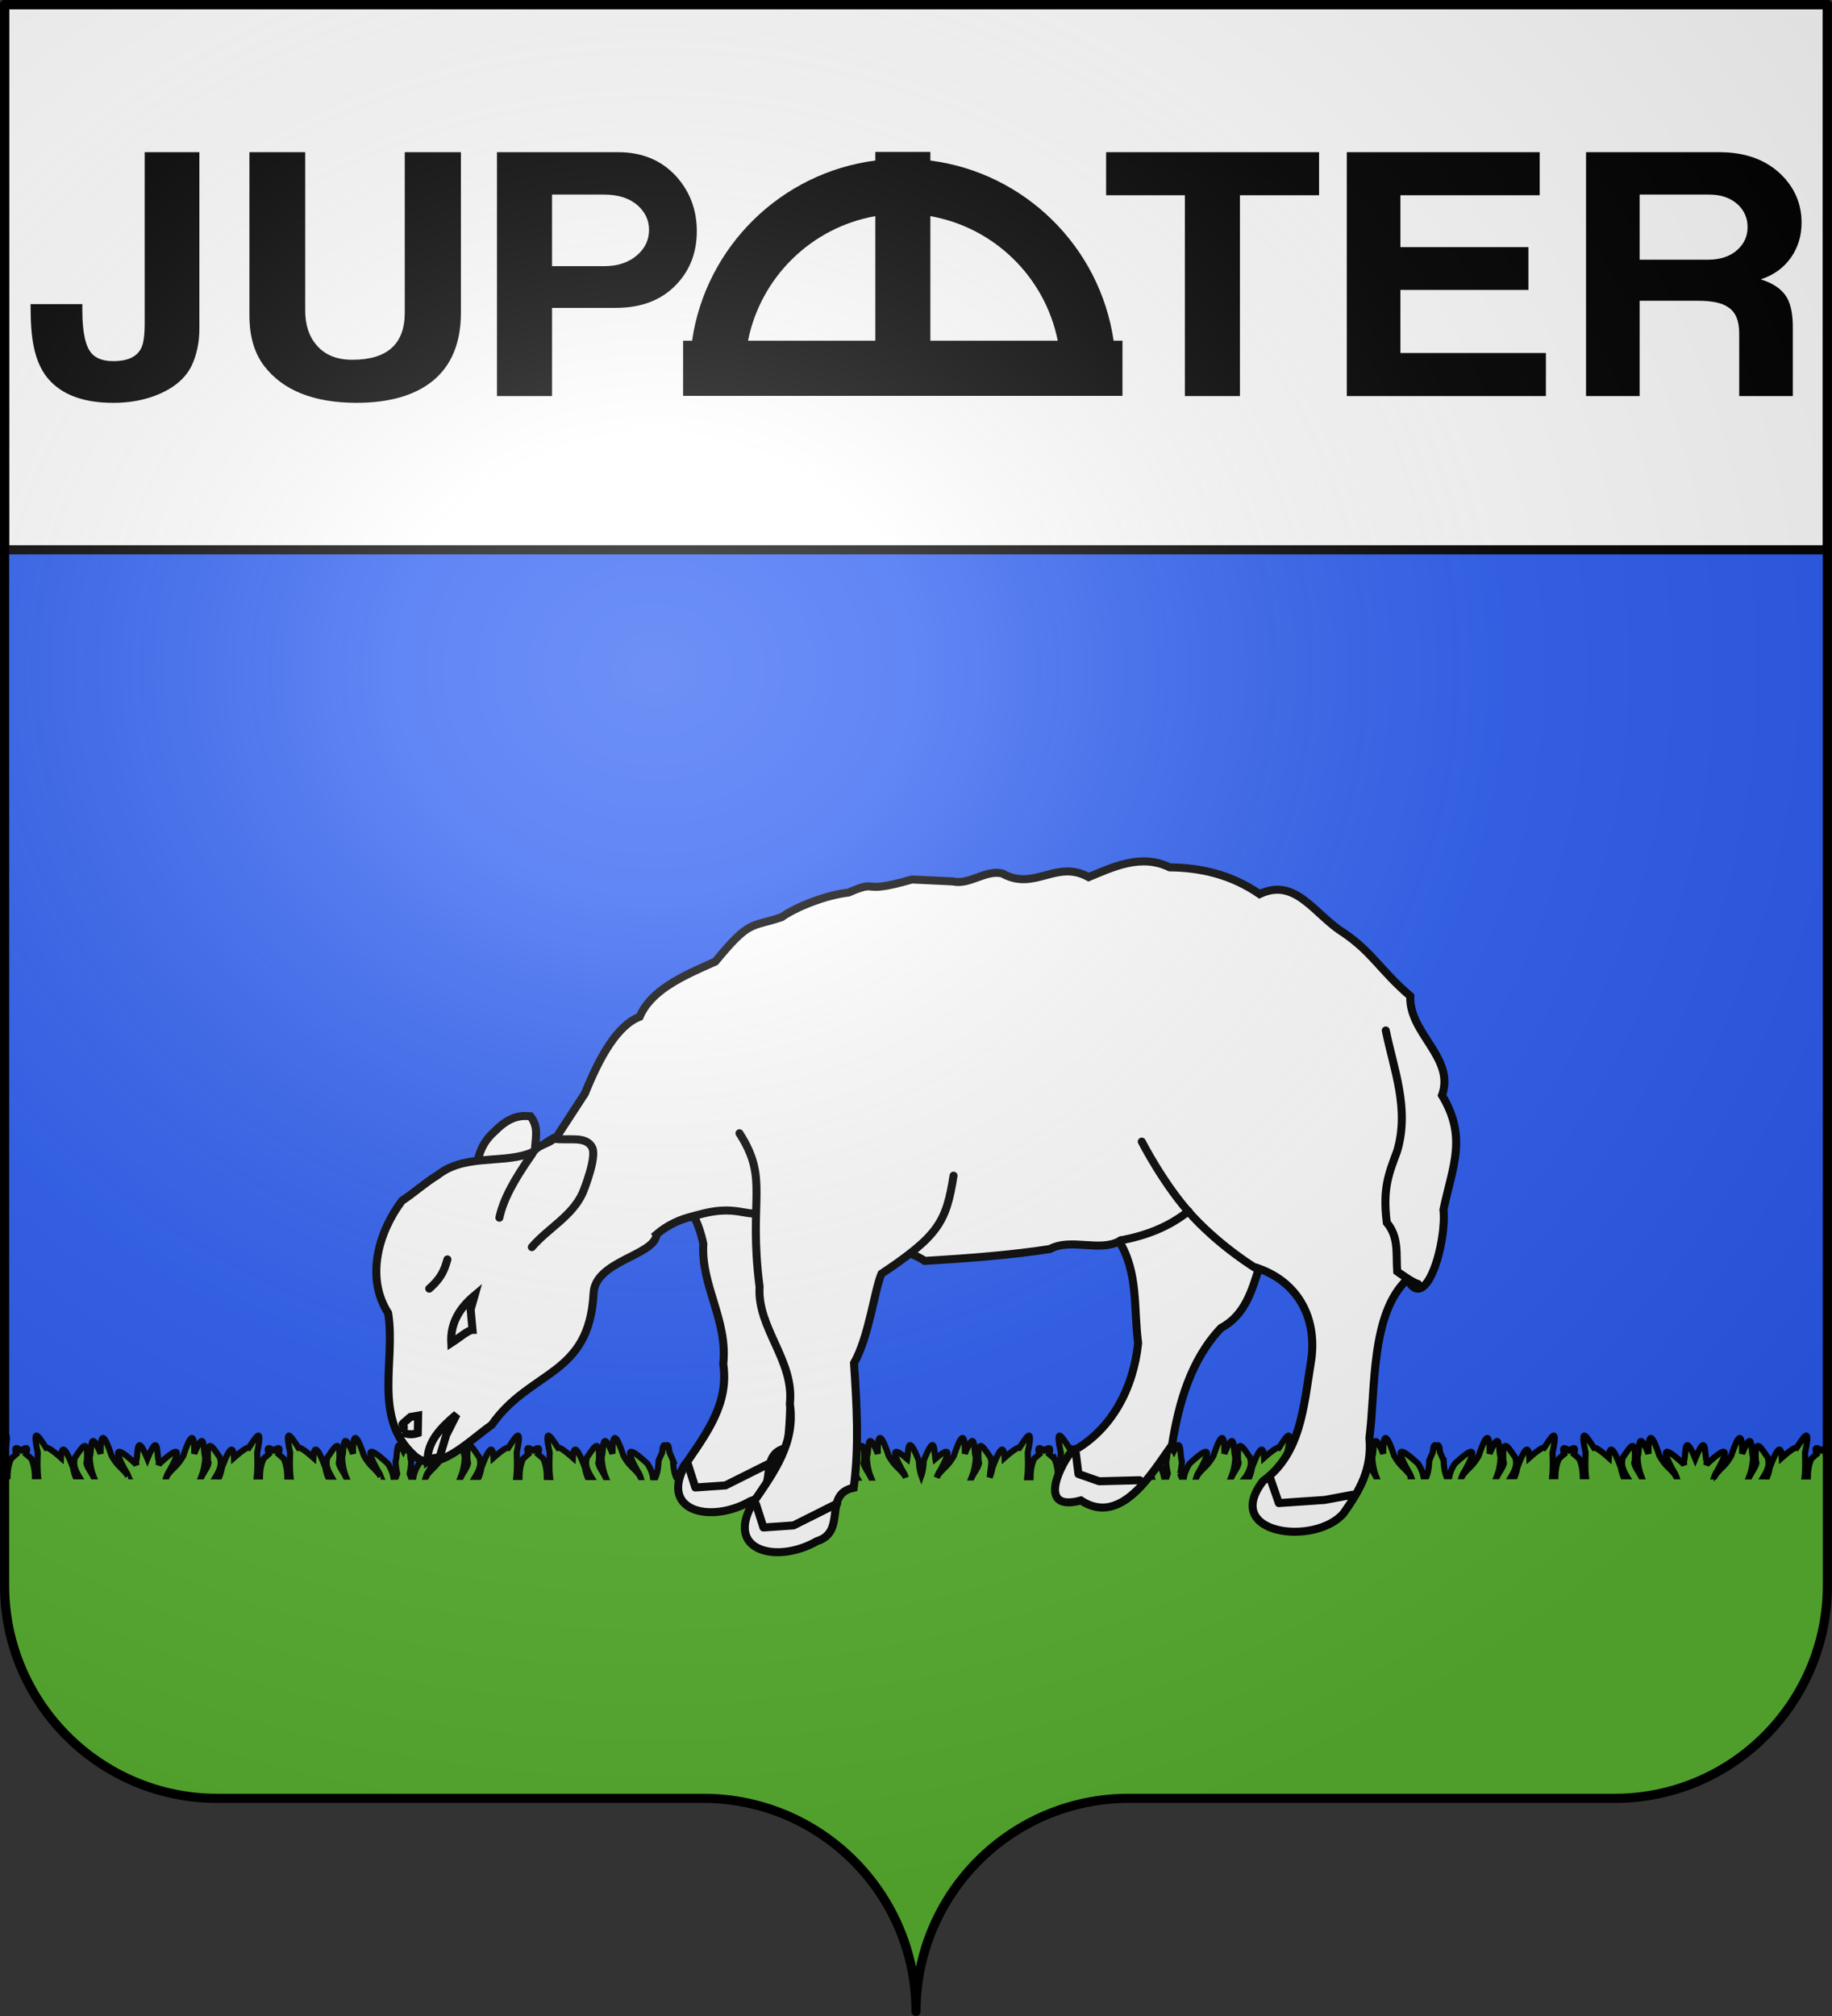
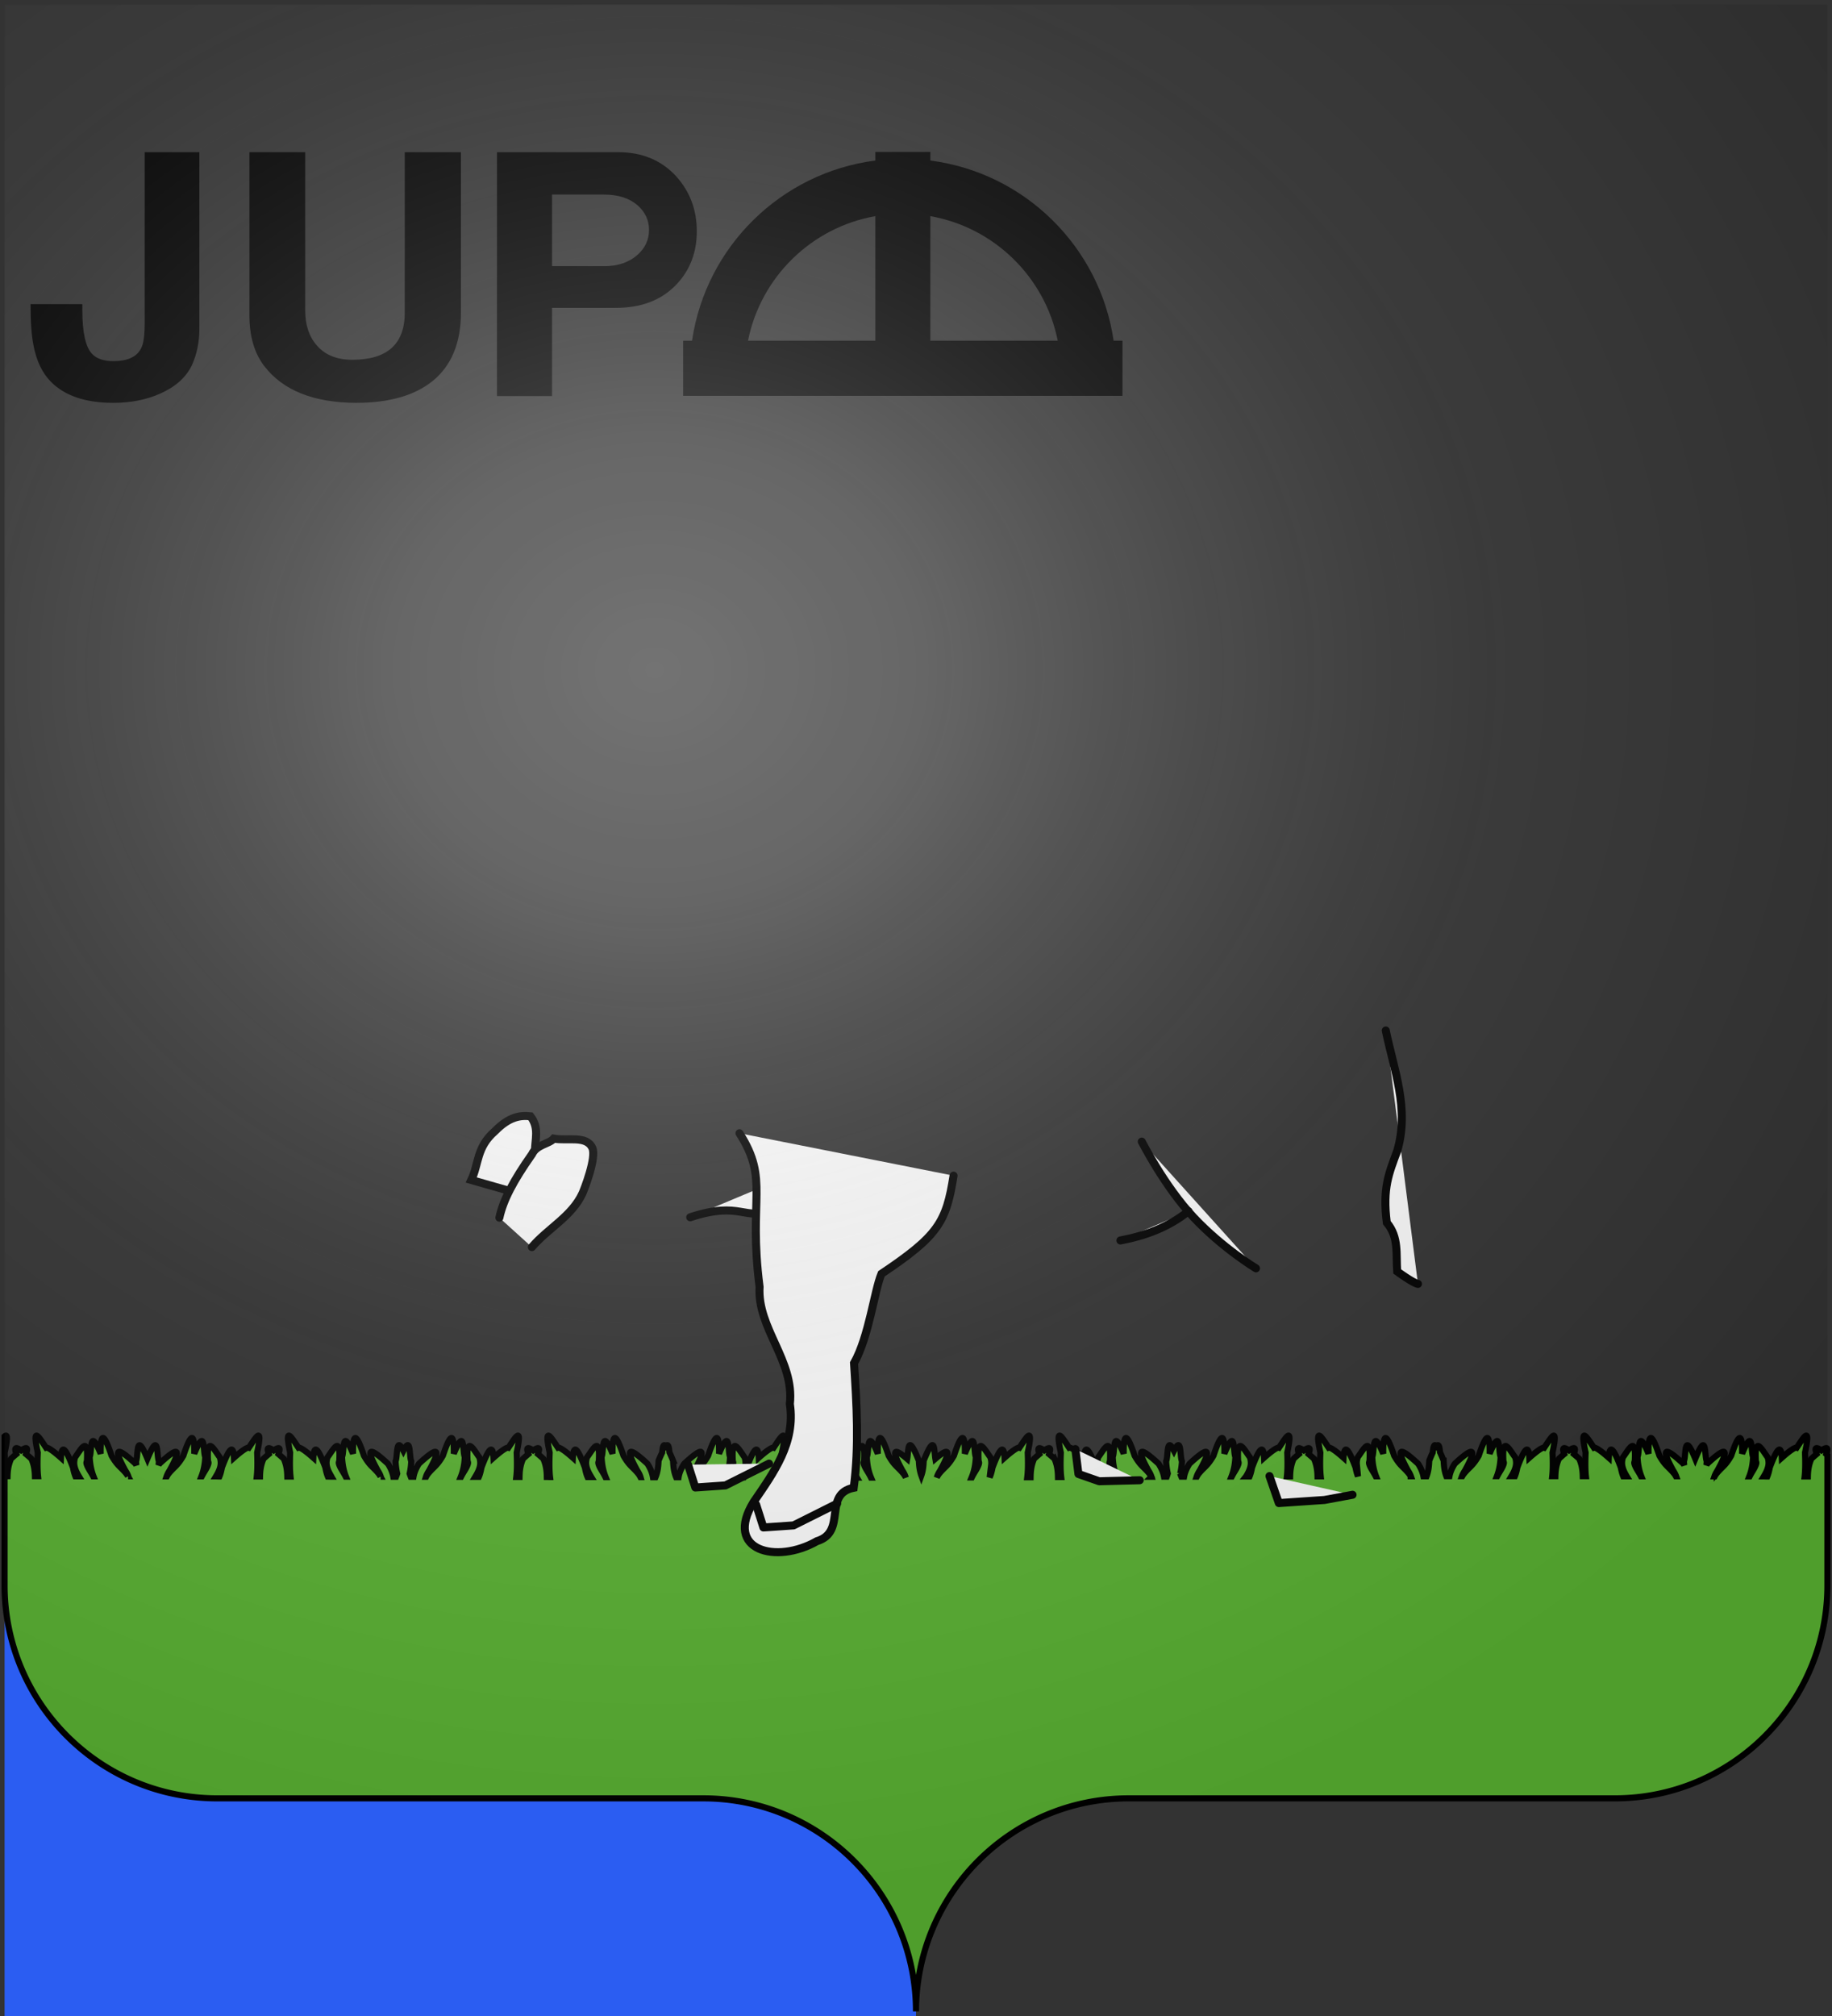
<svg xmlns="http://www.w3.org/2000/svg" xmlns:xlink="http://www.w3.org/1999/xlink" width="600.003" height="660" version="1.0">
  <rect width="100%" height="100%" fill="#333333" stroke="none" />
  <desc>Flag of Canton of Valais (Wallis)</desc>
  <defs>
    <g id="d">
      <path id="c" d="M0 0v1h.5z" transform="rotate(18 3.157 -.5)" />
      <use xlink:href="#c" width="810" height="540" transform="scale(-1 1)" />
    </g>
    <g id="e">
      <use xlink:href="#d" width="810" height="540" transform="rotate(72)" />
      <use xlink:href="#d" width="810" height="540" transform="rotate(144)" />
    </g>
    <radialGradient xlink:href="#a" id="n" cx="285.186" cy="200.448" r="300" fx="285.186" fy="200.448" gradientTransform="matrix(1.551 0 0 1.35 -152.894 151.099)" gradientUnits="userSpaceOnUse" />
    <linearGradient id="a">
      <stop offset="0" style="stop-color:white;stop-opacity:.314" />
      <stop offset=".19" style="stop-color:white;stop-opacity:.251" />
      <stop offset=".6" style="stop-color:#6b6b6b;stop-opacity:.125" />
      <stop offset="1" style="stop-color:black;stop-opacity:.125" />
    </linearGradient>
  </defs>
  <g style="display:inline">
    <g style="fill:#2b5df2">
      <g style="fill:#2b5df2;stroke:none;display:inline">
-         <path d="M375 860.862c0-38.504 31.203-69.753 69.65-69.753h159.2c38.447 0 69.65-31.25 69.65-69.754V203.862h-597v517.493c0 38.504 31.203 69.754 69.65 69.754h159.2c38.447 0 69.65 31.25 69.65 69.753" style="fill:#2b5df2;fill-opacity:1;fill-rule:nonzero;stroke:none;display:inline" transform="translate(-74.997 -202.362)" />
+         <path d="M375 860.862c0-38.504 31.203-69.753 69.65-69.753h159.2c38.447 0 69.65-31.25 69.65-69.754h-597v517.493c0 38.504 31.203 69.754 69.65 69.754h159.2c38.447 0 69.65 31.25 69.65 69.753" style="fill:#2b5df2;fill-opacity:1;fill-rule:nonzero;stroke:none;display:inline" transform="translate(-74.997 -202.362)" />
      </g>
    </g>
  </g>
  <g style="display:inline">
    <path d="M3.966 470c-.114.017-.25.11-.406.25v12.313c.137-1.733.159-3.95.03-7 .93-4.271.895-5.64.376-5.563zm10.094 0c-.52-.076-.556 1.292.375 5.563-.147 3.475-.1 5.9.093 7.718h-1.031c-.047-1.706-.24-3.618-1.156-5.719a60 60 0 0 0-1.781-1.53c.38-1.052.579-1.867.093-1.938-.287-.042-.82.172-1.656.75-.835-.578-1.338-.792-1.625-.75-.486.071-.32.886.063 1.937-.523.43-1.078.934-1.75 1.531-.917 2.101-1.11 4.013-1.157 5.72H3.56V519c0 38.504 31.209 69.75 69.656 69.75h159.187c38.447 0 69.657 31.246 69.657 69.75 0-38.504 31.209-69.75 69.656-69.75h159.187c38.447 0 69.657-31.246 69.657-69.75v-42.625c-.119-.101-.261-.25-.375-.344.19-.526.338-1 .375-1.344a1 1 0 0 0 0-.218c-.017-.21-.1-.349-.282-.375-.287-.042-.82.172-1.656.75-.835-.578-1.37-.792-1.656-.75-.486.071-.288.886.094 1.937-.523.43-1.078.934-1.75 1.531-.934 2.14-1.115 4.083-1.157 5.813h-1.062c.202-1.83.274-4.272.125-7.812.93-4.271.894-5.64.375-5.563-.619.091-1.924 2.224-3.094 3.969-.5-.166-1.904.653-4.875 3.281-.226-4.816-1.705-2.767-3.937 3.219-.239 1.281-.513 2.189-.813 2.906-.385 0-.772-.03-1.156-.031.94-1.56 1.395-2.713 1.531-3.813s-.148-2.035-.25-2.406c-1.931-2.62-4.33-7.421-3.875 1.094.161.581.189.552.156.812-.032.261-.215.949-1 2.25-.378.628-.8 1.318-1.187 2.063h-.125c.839-2.151 1.168-4.322 1.25-6.375-.81-1.813.176-10.105-3.594-1.063.053-3.419-.21-5.235-.812-5.125-.58.107-1.48 1.964-2.75 5.782-1.994 3.43-2.83 3.487-4.75 5.78a6.3 6.3 0 0 0-.657 1h-.093c.187-.548.484-1.177 1-1.968 4.538-8.267 2.079-7.202-3.344-2.187-.1.152-.19.287-.281.437.038-.423.076-.836.093-1.25-.817-1.831.155-10.303-3.75-.812-3.902-9.48-2.901-1.019-3.718.812.017.424.054.847.093 1.281-.096-.16-.175-.305-.281-.468-5.423-5.015-7.882-6.08-3.344 2.187.507.778.812 1.395 1 1.938h-.093a6.3 6.3 0 0 0-.657-.97c-1.92-2.293-2.756-2.35-4.75-5.78-1.27-3.818-2.17-5.675-2.75-5.782-.603-.11-.865 1.706-.812 5.125-3.77-9.042-2.785-.75-3.594 1.063.082 2.044.42 4.202 1.25 6.344h-.125c-.383-.735-.813-1.41-1.187-2.032-.785-1.301-.968-1.989-1-2.25s0-.23.156-.812c.455-8.515-1.944-3.714-3.875-1.094-.103.37-.386 1.306-.25 2.406.135 1.091.575 2.241 1.5 3.782h-1.156c-.291-.71-.55-1.597-.782-2.844-2.232-5.986-3.711-8.035-3.937-3.219-2.972-2.628-4.375-3.447-4.875-3.281-1.17-1.745-2.475-3.878-3.094-3.969-.52-.076-.555 1.292.375 5.563-.146 3.475-.1 5.9.094 7.718h-1.031c-.047-1.706-.24-3.618-1.157-5.718a60 60 0 0 0-1.781-1.532c.381-1.051.58-1.866.094-1.937-.287-.042-.821.172-1.656.75-.836-.578-1.338-.792-1.625-.75-.486.071-.32.886.062 1.937-.523.43-1.078.934-1.75 1.532-.916 2.1-1.11 4.012-1.156 5.718h-1.031c.192-1.818.24-4.243.093-7.718.93-4.271.894-5.64.375-5.563-.618.091-1.923 2.224-3.093 3.969-.5-.166-1.904.653-4.875 3.281-.226-4.816-1.706-2.767-3.938 3.219-.23 1.233-.494 2.107-.781 2.812h-1.156c.914-1.527 1.365-2.665 1.5-3.75.136-1.1-.148-2.035-.25-2.406-1.932-2.62-4.33-7.421-3.875 1.094.16.581.188.552.156.812-.032.261-.215.949-1 2.25-.368.61-.778 1.28-1.156 2h-.125c.819-2.13 1.137-4.28 1.218-6.312-.809-1.813.177-10.105-3.593-1.063.053-3.419-.21-5.235-.813-5.125-.58.107-1.48 1.964-2.75 5.782-1.994 3.43-2.83 3.487-4.75 5.78a6.3 6.3 0 0 0-.656.938h-.094c.19-.535.502-1.142 1-1.906 4.539-8.267 2.079-7.202-3.344-2.187-.958 1.471-1.495 2.84-1.75 4.093h-1.031c-.606-1.588-.802-3.247-.875-5.062a50 50 0 0 0-1.187-2.781c-.148-1.575-.33-2.914-1.157-2-.852-.967-1.07.45-1.218 2.062a51 51 0 0 0-1.157 2.719c-.073 1.825-.26 3.497-.875 5.094h-1.031c-.252-1.261-.784-2.642-1.75-4.125-5.423-5.015-7.882-6.08-3.344 2.187.507.778.812 1.395 1 1.938h-.093a6.3 6.3 0 0 0-.657-.97c-1.92-2.293-2.756-2.35-4.75-5.78-1.27-3.818-2.17-5.675-2.75-5.782-.603-.11-.865 1.706-.812 5.125-3.77-9.042-2.785-.75-3.594 1.063.082 2.044.42 4.202 1.25 6.344h-.125c-.383-.735-.813-1.41-1.187-2.032-.785-1.301-.968-1.989-1-2.25s0-.23.156-.812c.455-8.515-1.944-3.714-3.875-1.094-.103.37-.386 1.306-.25 2.406l.344 3.782c-.291-.71-.55-1.597-.782-2.844-2.232-5.986-3.711-8.035-3.937-3.219-2.972-2.628-4.375-3.447-4.875-3.281-1.17-1.745-2.475-3.878-3.094-3.969-.52-.076-.555 1.292.375 5.563-.148 3.52-.074 5.955.125 7.78h-1.062c-.043-1.722-.23-3.653-1.157-5.78a60 60 0 0 0-1.781-1.532c.381-1.051.58-1.866.094-1.937-.287-.042-.821.172-1.656.75-.836-.578-1.338-.792-1.625-.75-.486.071-.32.886.062 1.937-.523.43-1.078.934-1.75 1.532-.927 2.127-1.113 4.058-1.156 5.78h-1.063c.2-1.825.274-4.26.125-7.78.93-4.271.894-5.64.375-5.563-.618.091-1.923 2.224-3.093 3.969-.5-.166-1.904.653-4.875 3.281-.226-4.816-1.706-2.767-3.938 3.219-.238 1.281-.512 2.189-.812 2.906h-1.188c.01-.013.023-.019.031-.031.941-1.56 1.396-2.713 1.532-3.813s-.148-2.035-.25-2.406c-1.932-2.62-4.33-7.421-3.875 1.094.16.581.188.552.156.812-.032.261-.215.949-1 2.25-.39.645-.824 1.356-1.219 2.125h-.125c.858-2.172 1.198-4.363 1.281-6.437-.809-1.813.177-10.105-3.593-1.063.053-3.419-.21-5.235-.813-5.125-.58.107-1.48 1.964-2.75 5.782-1.994 3.43-2.83 3.487-4.75 5.78-.293.35-.52.725-.719 1.095h-.062c.184-.571.485-1.226 1.031-2.063 4.539-8.267 2.079-7.202-3.344-2.187-.998 1.533-1.541 2.955-1.781 4.25h-.906c-.135-.337-.276-.66-.375-1a22 22 0 0 0 .562-4.063c-.723-1.622-.052-8.482-2.593-3.437-2.535-5.022-1.84 1.817-2.563 3.437.052 1.305.218 2.664.531 4.031q-.15.518-.343 1.032h-.907c-.24-1.295-.782-2.717-1.781-4.25-5.423-5.015-7.882-6.08-3.344 2.187.555.851.849 1.517 1.032 2.094h-.032a6.5 6.5 0 0 0-.75-1.125c-1.92-2.294-2.756-2.35-4.75-5.781-1.27-3.818-2.17-5.675-2.75-5.782-.603-.11-.865 1.706-.812 5.125-3.77-9.042-2.785-.75-3.594 1.063.084 2.104.426 4.328 1.313 6.531h-.094c-.409-.809-.876-1.546-1.281-2.219-.785-1.301-.968-1.989-1-2.25s0-.23.156-.812c.455-8.515-1.944-3.714-3.875-1.094-.103.37-.386 1.306-.25 2.406s.59 2.252 1.531 3.813c.033.054.06.102.094.156h-1.219c-.318-.732-.594-1.686-.844-3.031-2.232-5.986-3.711-8.035-3.937-3.219-2.972-2.628-4.375-3.447-4.875-3.281-1.17-1.745-2.475-3.878-3.094-3.969-.52-.076-.555 1.292.375 5.563-.154 3.663-.095 6.152.125 8h-1.062c-.031-1.778-.19-3.781-1.157-6a60 60 0 0 0-1.781-1.532c.381-1.051.58-1.866.094-1.937-.287-.042-.821.172-1.656.75-.836-.578-1.338-.792-1.625-.75-.486.071-.32.886.062 1.937-.523.43-1.078.934-1.75 1.532-.98 2.245-1.128 4.27-1.156 6.062-.365.002-.73-.002-1.094 0 .226-1.854.312-4.355.156-8.062.93-4.271.894-5.64.375-5.563-.618.091-1.923 2.224-3.093 3.969-.5-.166-1.904.653-4.875 3.281-.226-4.816-1.706-2.767-3.938 3.219-.27 1.451-.59 2.434-.937 3.187l.5-4.125c.136-1.1-.148-2.035-.25-2.406-1.932-2.62-4.33-7.421-3.875 1.094.16.581.188.552.156.812-.032.261-.215.949-1 2.25-.437.725-.945 1.522-1.375 2.407h-.063c.943-2.262 1.289-4.558 1.375-6.72-.809-1.812.177-10.104-3.593-1.062.053-3.419-.21-5.235-.813-5.125-.58.107-1.48 1.964-2.75 5.782-1.994 3.43-2.83 3.487-4.75 5.78-.369.44-.647.912-.875 1.376.167-.633.49-1.369 1.125-2.344 4.006-7.297 2.53-7.325-1.594-3.781-.466-2.722-.013-8.873-3.812.625-.07 1.737-.234 3.32-.781 4.844-.547-1.522-.744-3.11-.813-4.844-3.816-9.54-3.336-3.297-3.812-.594-4.135-3.555-5.605-3.555-1.594 3.75.636.975.957 1.71 1.125 2.344a6.7 6.7 0 0 0-.875-1.375c-1.92-2.294-2.756-2.35-4.75-5.781-1.27-3.818-2.17-5.675-2.75-5.782-.603-.11-.835 1.706-.781 5.125-3.77-9.042-2.785-.75-3.594 1.063.087 2.182.412 4.5 1.375 6.781h-.031c-.438-.91-.96-1.726-1.407-2.469-.784-1.301-.968-1.989-1-2.25s-.01-.23.157-.812c.454-8.515-1.944-3.714-3.875-1.094-.103.37-.387 1.306-.25 2.406.135 1.1.59 2.252 1.53 3.813.087.142.167.265.25.406h-1.25c-.364-.765-.686-1.768-.968-3.281-2.232-5.986-3.712-8.035-3.937-3.219-2.972-2.628-4.376-3.447-4.875-3.281-1.17-1.745-2.476-3.878-3.094-3.969-.52-.076-.555 1.292.375 5.563-.159 3.769-.08 6.294.156 8.156h-1.062c-3.572-3.61-3.247-6.804-2.844-9.625l-3.094 4.562c-.99 2.272-3.037 3.223-3.062 5.032h-1.063c.232-1.86.314-4.377.156-8.125.93-4.271.894-5.64.375-5.563-.618.091-1.924 2.224-3.093 3.969-.5-.166-1.904.653-4.875 3.281-.227-4.816-1.706-2.767-3.938 3.219-.27 1.451-.59 2.434-.937 3.187h-1.22l.188-.312c.941-1.56 1.395-2.713 1.532-3.813.136-1.1-.148-2.035-.25-2.406-1.932-2.62-4.33-7.421-3.875 1.094.16.581.188.552.156.812-.032.261-.215.949-1 2.25-.43.715-.918 1.506-1.344 2.375h-.094c.935-2.252 1.29-4.534 1.375-6.687-.809-1.813.176-10.105-3.593-1.063.053-3.419-.21-5.235-.813-5.125-.58.107-1.48 1.964-2.75 5.782-1.994 3.43-2.83 3.487-4.75 5.78a6.7 6.7 0 0 0-.844 1.282c.174-.613.489-1.32 1.094-2.25 4.539-8.267 2.079-7.202-3.344-2.187-1.048 1.609-1.624 3.092-1.843 4.437h-.813c-.714-1.692-.922-3.461-1-5.406a48 48 0 0 0-1.187-2.75c-.15-1.599-.341-2.991-1.188-2.031-.854-.964-1.038.471-1.187 2.093a46 46 0 0 0-1.188 2.688c-.078 1.945-.285 3.714-1 5.406h-.844c-.22-1.343-.766-2.83-1.812-4.437-5.423-5.015-7.882-6.08-3.344 2.187.597.916.918 1.612 1.094 2.219h-.031a6.6 6.6 0 0 0-.813-1.25c-1.92-2.294-2.756-2.35-4.75-5.781-1.27-3.818-2.17-5.675-2.75-5.782-.603-.11-.866 1.706-.812 5.125-3.77-9.042-2.785-.75-3.594 1.063.085 2.133.429 4.393 1.344 6.625h-.094c-.42-.844-.892-1.616-1.313-2.313-.784-1.301-.968-1.989-1-2.25s-.01-.23.157-.812c.454-8.515-1.944-3.714-3.875-1.094-.103.37-.387 1.306-.25 2.406.135 1.1.59 2.252 1.53 3.813.046.075.08.144.126.219h-1.219c-.327-.74-.618-1.715-.875-3.094-2.232-5.986-3.712-8.035-3.937-3.219-2.972-2.628-4.376-3.447-4.875-3.281-1.17-1.745-2.476-3.878-3.094-3.969-.52-.076-.555 1.292.375 5.563-.154 3.663-.095 6.152.125 8-.353-.001-.71-.031-1.063-.032-.033-1.77-.194-3.763-1.156-5.968-.672-.598-1.227-1.103-1.75-1.532.381-1.051.58-1.866.094-1.937-.287-.042-.821.173-1.656.75-.836-.577-1.37-.792-1.657-.75-.486.071-.288.886.094 1.937-.523.43-1.078.934-1.75 1.532-.962 2.205-1.123 4.199-1.156 5.968h-1.063c.217-1.844.279-4.325.125-7.968.93-4.271.894-5.64.375-5.563-.618.091-1.924 2.224-3.093 3.969-.5-.166-1.904.653-4.875 3.281-.227-4.816-1.706-2.767-3.938 3.219-.25 1.345-.526 2.3-.844 3.031h-1.218l.093-.156c.941-1.56 1.395-2.713 1.532-3.813.136-1.1-.148-2.035-.25-2.406-1.932-2.62-4.33-7.421-3.875 1.094.16.581.188.552.156.812-.032.261-.215.949-1 2.25-.406.673-.873 1.41-1.281 2.22h-.094c.886-2.204 1.228-4.428 1.312-6.532-.809-1.813.176-10.105-3.593-1.063.053-3.419-.21-5.235-.813-5.125-.58.107-1.48 1.964-2.75 5.782-1.994 3.43-2.83 3.487-4.75 5.78a6.5 6.5 0 0 0-.75 1.126h-.062c.182-.58.505-1.238 1.062-2.094 4.539-8.267 2.079-7.202-3.344-2.187-1.006 1.545-1.544 2.978-1.781 4.28h-.906c-.14-.345-.273-.681-.375-1.03.318-1.379.479-2.747.531-4.063-.724-1.622-.021-8.482-2.562-3.437-2.535-5.021-1.84 1.817-2.563 3.437.053 1.316.213 2.684.531 4.063-.102.349-.235.685-.375 1.03h-.906c-.236-1.302-.775-2.735-1.781-4.28-5.423-5.015-7.882-6.08-3.344 2.187.546.837.847 1.492 1.031 2.063h-.062a6.4 6.4 0 0 0-.719-1.094c-1.92-2.294-2.756-2.35-4.75-5.781-1.27-3.818-2.17-5.675-2.75-5.782-.603-.11-.866 1.706-.812 5.125-3.77-9.042-2.785-.75-3.594 1.063.083 2.083.415 4.287 1.281 6.469h-.094c-.4-.784-.855-1.501-1.25-2.157-.784-1.301-.968-1.989-1-2.25s-.01-.23.157-.812c.454-8.515-1.944-3.714-3.875-1.094-.103.37-.387 1.306-.25 2.406.135 1.1.59 2.252 1.53 3.813.018.029.015.065.032.094-.396-.001-.792-.031-1.187-.032-.305-.72-.572-1.64-.813-2.937-2.232-5.986-3.712-8.035-3.937-3.219-2.972-2.628-4.376-3.447-4.875-3.281-1.17-1.745-2.476-3.878-3.094-3.969-.52-.076-.555 1.292.375 5.563-.15 3.56-.08 6.011.125 7.843h-1.063c-.04-1.738-.217-3.69-1.156-5.843-.672-.598-1.227-1.103-1.75-1.532.381-1.051.58-1.866.094-1.937-.287-.042-.821.173-1.656.75-.836-.577-1.37-.792-1.657-.75-.486.071-.288.886.094 1.937-.523.43-1.078.934-1.75 1.532-.933 2.14-1.115 4.082-1.156 5.812h-1.063c.202-1.829.274-4.272.125-7.812.93-4.271.894-5.64.375-5.563-.618.091-1.924 2.224-3.093 3.969-.5-.166-1.904.653-4.875 3.281-.227-4.816-1.706-2.767-3.938 3.219-.238 1.282-.512 2.189-.812 2.906-.385 0-.772-.03-1.157-.031.941-1.56 1.395-2.712 1.532-3.813.136-1.1-.148-2.035-.25-2.406-1.932-2.62-4.33-7.421-3.875 1.094.16.581.188.552.156.812-.032.261-.215.949-1 2.25-.379.628-.8 1.318-1.188 2.063h-.125c.839-2.151 1.168-4.322 1.25-6.375-.809-1.813.176-10.105-3.593-1.063.053-3.419-.21-5.235-.813-5.125-.58.107-1.48 1.964-2.75 5.782-1.994 3.43-2.83 3.487-4.75 5.78a6.3 6.3 0 0 0-.656 1q-.047 0-.094 0c.188-.548.485-1.176 1-1.968 4.539-8.267 2.079-7.202-3.344-2.187-.099.152-.19.287-.281.437.038-.423.077-.836.094-1.25-.817-1.831.155-10.303-3.75-.812-3.902-9.48-2.902-1.019-3.719.812.017.425.055.848.094 1.281-.096-.16-.175-.305-.281-.468-5.424-5.015-7.883-6.08-3.344 2.187.506.778.811 1.395 1 1.938h-.094a6.3 6.3 0 0 0-.656-.97c-1.92-2.293-2.756-2.35-4.75-5.78-1.27-3.818-2.17-5.675-2.75-5.782-.603-.11-.866 1.706-.813 5.125-3.77-9.042-2.785-.75-3.593 1.063.082 2.044.419 4.202 1.25 6.344h-.125c-.384-.735-.814-1.41-1.188-2.032-.784-1.301-.968-1.989-1-2.25s0-.23.156-.812c.455-8.515-1.944-3.714-3.875-1.094-.102.37-.386 1.306-.25 2.406.135 1.091.575 2.241 1.5 3.782h-1.156c-.29-.71-.55-1.597-.781-2.844-2.232-5.986-3.712-8.035-3.938-3.219-2.971-2.628-4.375-3.447-4.875-3.281-1.17-1.745-2.475-3.878-3.093-3.969z" style="fill:#5ab532;fill-opacity:1;stroke:#000;stroke-width:2;stroke-miterlimit:4;stroke-opacity:1" transform="translate(-2.06)" />
    <g style="fill:#fff;fill-opacity:1;stroke:#000;stroke-width:3.327;stroke-miterlimit:4;stroke-opacity:1;stroke-dasharray:none;display:inline">
      <g style="fill:#fff;fill-opacity:1;stroke:#000;stroke-width:2.442;stroke-miterlimit:4;stroke-opacity:1;stroke-dasharray:none">
        <path d="M645.719-38.44c2.37-4.957 1.49-9.913 7.21-14.87 4.33-4.404 7.673-4.859 10.814-4.506 2.737 3.53 1.363 7.06 1.352 10.59l-5.182 12.841z" style="fill:#fff;fill-opacity:1;fill-rule:evenodd;stroke:#000;stroke-width:2.442;stroke-linecap:butt;stroke-linejoin:miter;stroke-miterlimit:4;stroke-opacity:1;stroke-dasharray:none" transform="matrix(1.076 0 0 1.076 -540.438 427.67)" />
-         <path d="M779.842-129.868c-16.68 4.802-9.34-.332-19.293 3.972-6.755.734-16.028 4.368-20.385 7.5-9.502 3.194-9.603.662-20.177 13.51-10.385 4.558-19.58 8.767-23.038 16.788-6.858 2.66-12.204 12.286-16.659 23.356l-8.571 13.148c-1.94.8-3.921 2.132-5.688 3.844-7.85 4.66-19.253 1.39-28.093 6.188-.286.154-.565.327-.844.5-.597.367-1.181.765-1.75 1.218-3.786 2.31-7.068 5.327-10.75 7.75-7.172 9.566-11.082 23.374-4.188 34.157 2.377 14.463-4.768 31.805 7.907 43.312 6.476 6.115 16.4-4.183 23.625-9.312 11.78-16.845 29.72-14.646 31-40.063.497-9.873 18.397-11.366 19.156-17.75l-.063-.094c3.489-2.988 7.366-4.702 11.407-5.625 1.112 2.152 2.126 4.815 2.906 8.469-.773 12.615 7.51 23.3 6.062 36.531 1.771 11.846-4.883 20.82-11.062 29.875-9.066 14.77 6.925 18.966 19.312 11.875 9.304-2.863 1.635-14.332 11.188-16.25 1.676-12.466.918-25.321.093-37.906 4.57-8.131 6.155-21.954 8.344-27.187 9.699 4.344 23.944 1.922 33.469 8.25 12.905-.785 26.54-1.8 38.094-3.625 6.321-3.393 14.938.904 21.093-2.344 5.875 9.795 4.348 20.189 5.75 31-1.408 13.66-8.094 26.671-20.5 33.187-4.237 5.64-9.493 18.086 3.063 14.657 12.297 8.057 21.666-8.417 27.75-16.844 2.036-12.73 5.683-25.909 14.937-35.656 7.453-3.917 9.484-11.884 11.5-18.063 12.507 4.509 18.071 15.953 15.75 29.031-2.121 13.055-3.016 27.333-14.468 35.625-12.65 16.338 15.85 19.858 24.5 9.813 4.81-6.893 8.723-13.253 7.875-22.969 1.898-14.811.284-37.709 11.562-48.25 5.6 10.712 12.012-11.14 10.969-21.187 2.78-13.162 7.304-21.995-.44-34.755 4.066-11.46-10.156-18.857-9.658-30.204-9.024-7.702-11.449-13.257-20.364-19.308-8.783-5.454-14.486-16.937-25.503-11.734-8.695-5.957-17.928-8.032-27.348-8.124-8.754-4.263-17.311-.086-24.687 2.968-9.873-5.517-16.43 4.443-26.313-1.125-5.148-1.171-9.916 3.604-15.064 2.432z" style="fill:#fff;fill-opacity:1;fill-rule:nonzero;stroke:#000;stroke-width:2.442;stroke-linecap:round;stroke-linejoin:miter;stroke-miterlimit:4;stroke-opacity:1;stroke-dasharray:none" transform="matrix(1.076 0 0 1.076 -540.438 427.67)" />
        <path d="M884.563-11.56S874.45-17.643 865.6-27.045 849.8-50.115 849.8-50.115" style="fill:#fff;fill-opacity:1;fill-rule:evenodd;stroke:#000;stroke-width:2.442;stroke-linecap:round;stroke-linejoin:miter;stroke-miterlimit:4;stroke-opacity:1;stroke-dasharray:none" transform="matrix(1.076 0 0 1.076 -540.438 427.67)" />
        <path d="M843.293-20.037c7.747-1.466 14.665-4.07 20.728-8.904M933.863-6.82c-1.58-.315-6.32-3.792-6.32-3.792-.397-5.326.598-10.368-3.16-14.853-1.354-10.518.686-15.115 3.16-21.806 3.8-12.84-.994-24.605-3.477-36.66M712.355-27.099c15.683-5.155 16.386 1.43 25.675-2.306 11.694-4.703 16.75-15.485 16.75-15.485" style="fill:#fff;fill-opacity:1;fill-rule:evenodd;stroke:#000;stroke-width:2.442;stroke-linecap:round;stroke-linejoin:miter;stroke-miterlimit:4;stroke-opacity:1;stroke-dasharray:none" transform="matrix(1.076 0 0 1.076 -540.438 427.67)" />
        <path d="m711.695 48.17 2.212 6.952 9.165-.632 13.273-6.636M829.574 43.43l.948 7.584 6.32 2.212 12.325-.316M888.671 51.646l2.844 8.217 13.905-.948 8.533-1.58" style="fill:#fff;fill-opacity:1;fill-rule:evenodd;stroke:#000;stroke-width:2.442;stroke-linecap:round;stroke-linejoin:round;stroke-miterlimit:4;stroke-opacity:1;stroke-dasharray:none" transform="matrix(1.076 0 0 1.076 -540.438 427.67)" />
        <path d="M727.34-52.661c9.178 14.296 2.635 19.57 6.125 46.734-.773 12.615 10.665 22.394 9.219 35.625 1.77 11.845-4.884 20.82-11.063 29.875-9.065 14.769 6.926 18.965 19.313 11.875 9.304-2.863 1.634-14.333 11.187-16.25 1.677-12.466.918-25.322.094-37.907 4.57-8.13 6.154-21.954 8.343-27.187 17.329-11.597 19.738-15.744 21.948-29.86" style="fill:#fff;fill-opacity:1;fill-rule:nonzero;stroke:#000;stroke-width:2.442;stroke-linecap:round;stroke-linejoin:miter;stroke-miterlimit:4;stroke-opacity:1;stroke-dasharray:none" transform="matrix(1.076 0 0 1.076 -540.438 427.67)" />
        <path d="M142.313 300.406c6.614-7.761 16.63-12.765 21-22.344.577-1.265 5.903-14.72 4.062-18.75-2.44-5.344-10.174-2.81-16-3.875-1.833 2.209-7.14 2.439-9 6.47-7.674 10.872-11.984 19.022-13.531 26.312" style="fill:#fff;fill-opacity:1;fill-rule:evenodd;stroke:#000;stroke-width:3.327;stroke-linecap:round;stroke-linejoin:miter;stroke-miterlimit:4;stroke-opacity:1;stroke-dasharray:none" transform="matrix(.79 0 0 .79 61.769 170.964)" />
-         <path d="M639.623 11.146c2.209-1.405 5.196-3.954 6.466-3.977l-.57-6.2 1.217-4.3c-4.671 3.89-7.434 8.557-7.113 14.477zM632.917-5.38c4.066-3.565 4.725-6.206 5.532-8.887M632.446 47.202c2.209-1.405 2.288-1.06 3.558-1.084l2.083-6.958 3.176-6.302c-4.672 3.89-9.138 8.423-8.817 14.344zM624.886 38.213c1.302.958 3.109.811 4.544.356l.108-5.31-2.316.39c-4.639 3.932-1.05.75-2.336 4.564z" style="fill:#fff;fill-opacity:1;fill-rule:evenodd;stroke:#000;stroke-width:2.442;stroke-linecap:round;stroke-linejoin:miter;stroke-miterlimit:4;stroke-opacity:1;stroke-dasharray:none" transform="matrix(1.076 0 0 1.076 -540.438 427.67)" />
        <path d="m732.423 60.336 2.212 6.953 9.165-.632 13.273-6.637" style="fill:#fff;fill-opacity:1;fill-rule:evenodd;stroke:#000;stroke-width:2.442;stroke-linecap:round;stroke-linejoin:round;stroke-miterlimit:4;stroke-opacity:1;stroke-dasharray:none" transform="matrix(1.076 0 0 1.076 -540.438 427.67)" />
      </g>
    </g>
-     <path d="M87.929 188.826v178.5h597v-178.5z" style="fill:#fff;fill-opacity:1;fill-rule:nonzero;stroke:#000;stroke-width:3;stroke-linecap:round;stroke-linejoin:round;stroke-miterlimit:4;stroke-opacity:1;stroke-dasharray:none;stroke-dashoffset:0;display:inline" transform="translate(-86.429 -187.326)" />
    <g style="font-size:118.014px;font-style:normal;font-variant:normal;font-weight:400;font-stretch:normal;text-align:start;line-height:125%;letter-spacing:0;word-spacing:0;writing-mode:lr-tb;text-anchor:start;fill:#000;fill-opacity:1;stroke:none;font-family:STOMP_Coolvetica;-inkscape-font-specification:STOMP_Coolvetica">
      <g style="fill:#000">
        <path d="M179.257 305.321q0 7.08-2.478 12.865-2.83 6.255-10.268 9.796-6.724 3.183-15.105 3.183-13.455 0-20.179-7.314-4.25-4.603-5.665-12.746-.943-4.956-.943-14.28h16.757v2.125q0 11.683 3.184 15.224 2.244 2.477 6.846 2.477 7.79 0 9.44-5.665.71-2.478.71-7.318v-59.713h17.7zM263.897 299.775q0 15.814-9.206 23.838-8.733 7.552-24.782 7.552-20.535-.115-29.622-12.745-4.836-6.724-4.837-17.702v-56.763h18.055v55.11q0 7.556 3.778 12.159 4.012 4.956 11.445 4.956 16.995 0 16.996-16.405v-55.82h18.173zM310.26 283.608q6.727 0 10.858-4.012 3.66-3.54 3.66-8.615 0-4.96-3.66-8.5-4.011-3.774-10.858-3.774h-16.873v24.9zm4.487-39.653q11.8 0 18.998 8.615 6.49 7.905 6.49 18.883 0 10.973-6.49 18.41-7.2 8.259-19.707 8.259h-20.651v30.684h-17.82v-84.85z" style="letter-spacing:8.526px;fill:#000" transform="matrix(1.012 0 0 .941 -116.107 -179.74)" />
      </g>
      <g style="fill:#000">
-         <path d="M452.251 258.941h-25.61v69.865h-17.82v-69.865h-25.492v-14.986h68.922zM525.661 328.806h-64.437v-84.85h62.431v14.985h-45.083v18.058h41.424v14.87h-41.424v21.948h47.09zM578.54 258.707h-22.542v22.657h22.07q6.137 0 9.677-3.54 3.184-3.187 3.184-7.787 0-4.602-3.069-7.79-3.54-3.54-9.32-3.54m27.025 70.1h-17.348v-21.833q0-6.49-3.425-8.968-2.95-2.362-9.911-2.362h-18.883v33.162H538.65v-84.85h43.077q12.627 0 20.06 7.786 6.61 6.964 6.61 16.761 0 6.724-3.303 11.917-3.54 5.547-9.915 7.79 6.136 2.007 8.496 6.371 1.89 3.54 1.89 10.268z" style="letter-spacing:8.526px;fill:#000" transform="matrix(1.012 0 0 .941 -25.665 -179.74)" />
-       </g>
+         </g>
    </g>
    <g style="font-size:118.014px;font-style:normal;font-variant:normal;font-weight:400;font-stretch:normal;text-align:start;line-height:125%;letter-spacing:0;word-spacing:0;writing-mode:lr-tb;text-anchor:start;fill:#000;fill-opacity:1;stroke:none;font-family:STOMP_Coolvetica;-inkscape-font-specification:STOMP_Coolvetica">
      <path d="M1361.719 129.688v-18.5h-2.969c-4.617-31.523-29.81-56.345-61.5-60.438v-2.875h-18.469v2.875c-31.69 4.093-56.883 28.915-61.5 60.438h-3v18.5zm-82.938-60.282v41.781h-42.718c4.251-21.305 21.249-38.004 42.718-41.78m18.469 0c21.474 3.777 38.493 20.476 42.75 41.781h-42.75z" style="letter-spacing:8.526px;fill:#000" transform="matrix(.976 0 0 .976 -961.413 3.023)" />
    </g>
  </g>
  <g style="display:inline">
    <path d="M76.5 203.862v517.491c0 38.505 31.203 69.755 69.65 69.755h159.2c38.447 0 69.65 31.25 69.65 69.754 0-38.504 31.203-69.754 69.65-69.754h159.2c38.447 0 69.65-31.25 69.65-69.755v-517.49z" style="fill:url(#n);fill-opacity:1;fill-rule:evenodd;stroke:none;stroke-width:3;stroke-linecap:butt;stroke-linejoin:miter;stroke-miterlimit:4;stroke-dasharray:none;stroke-opacity:1;display:inline" transform="translate(-75 -202.362)" />
  </g>
  <g style="display:inline">
-     <path d="M302.06 658.5c0-38.504 31.203-69.753 69.65-69.753h159.2c38.446 0 69.65-31.25 69.65-69.754V1.5h-597v517.493c0 38.504 31.203 69.754 69.65 69.754h159.2c38.446 0 69.65 31.25 69.65 69.753" style="fill:none;fill-opacity:1;fill-rule:nonzero;stroke:#000;stroke-width:3;stroke-linecap:round;stroke-linejoin:round;stroke-miterlimit:4;stroke-dasharray:none;stroke-dashoffset:0;stroke-opacity:1;display:inline" transform="translate(-2.06)" />
-   </g>
+     </g>
</svg>